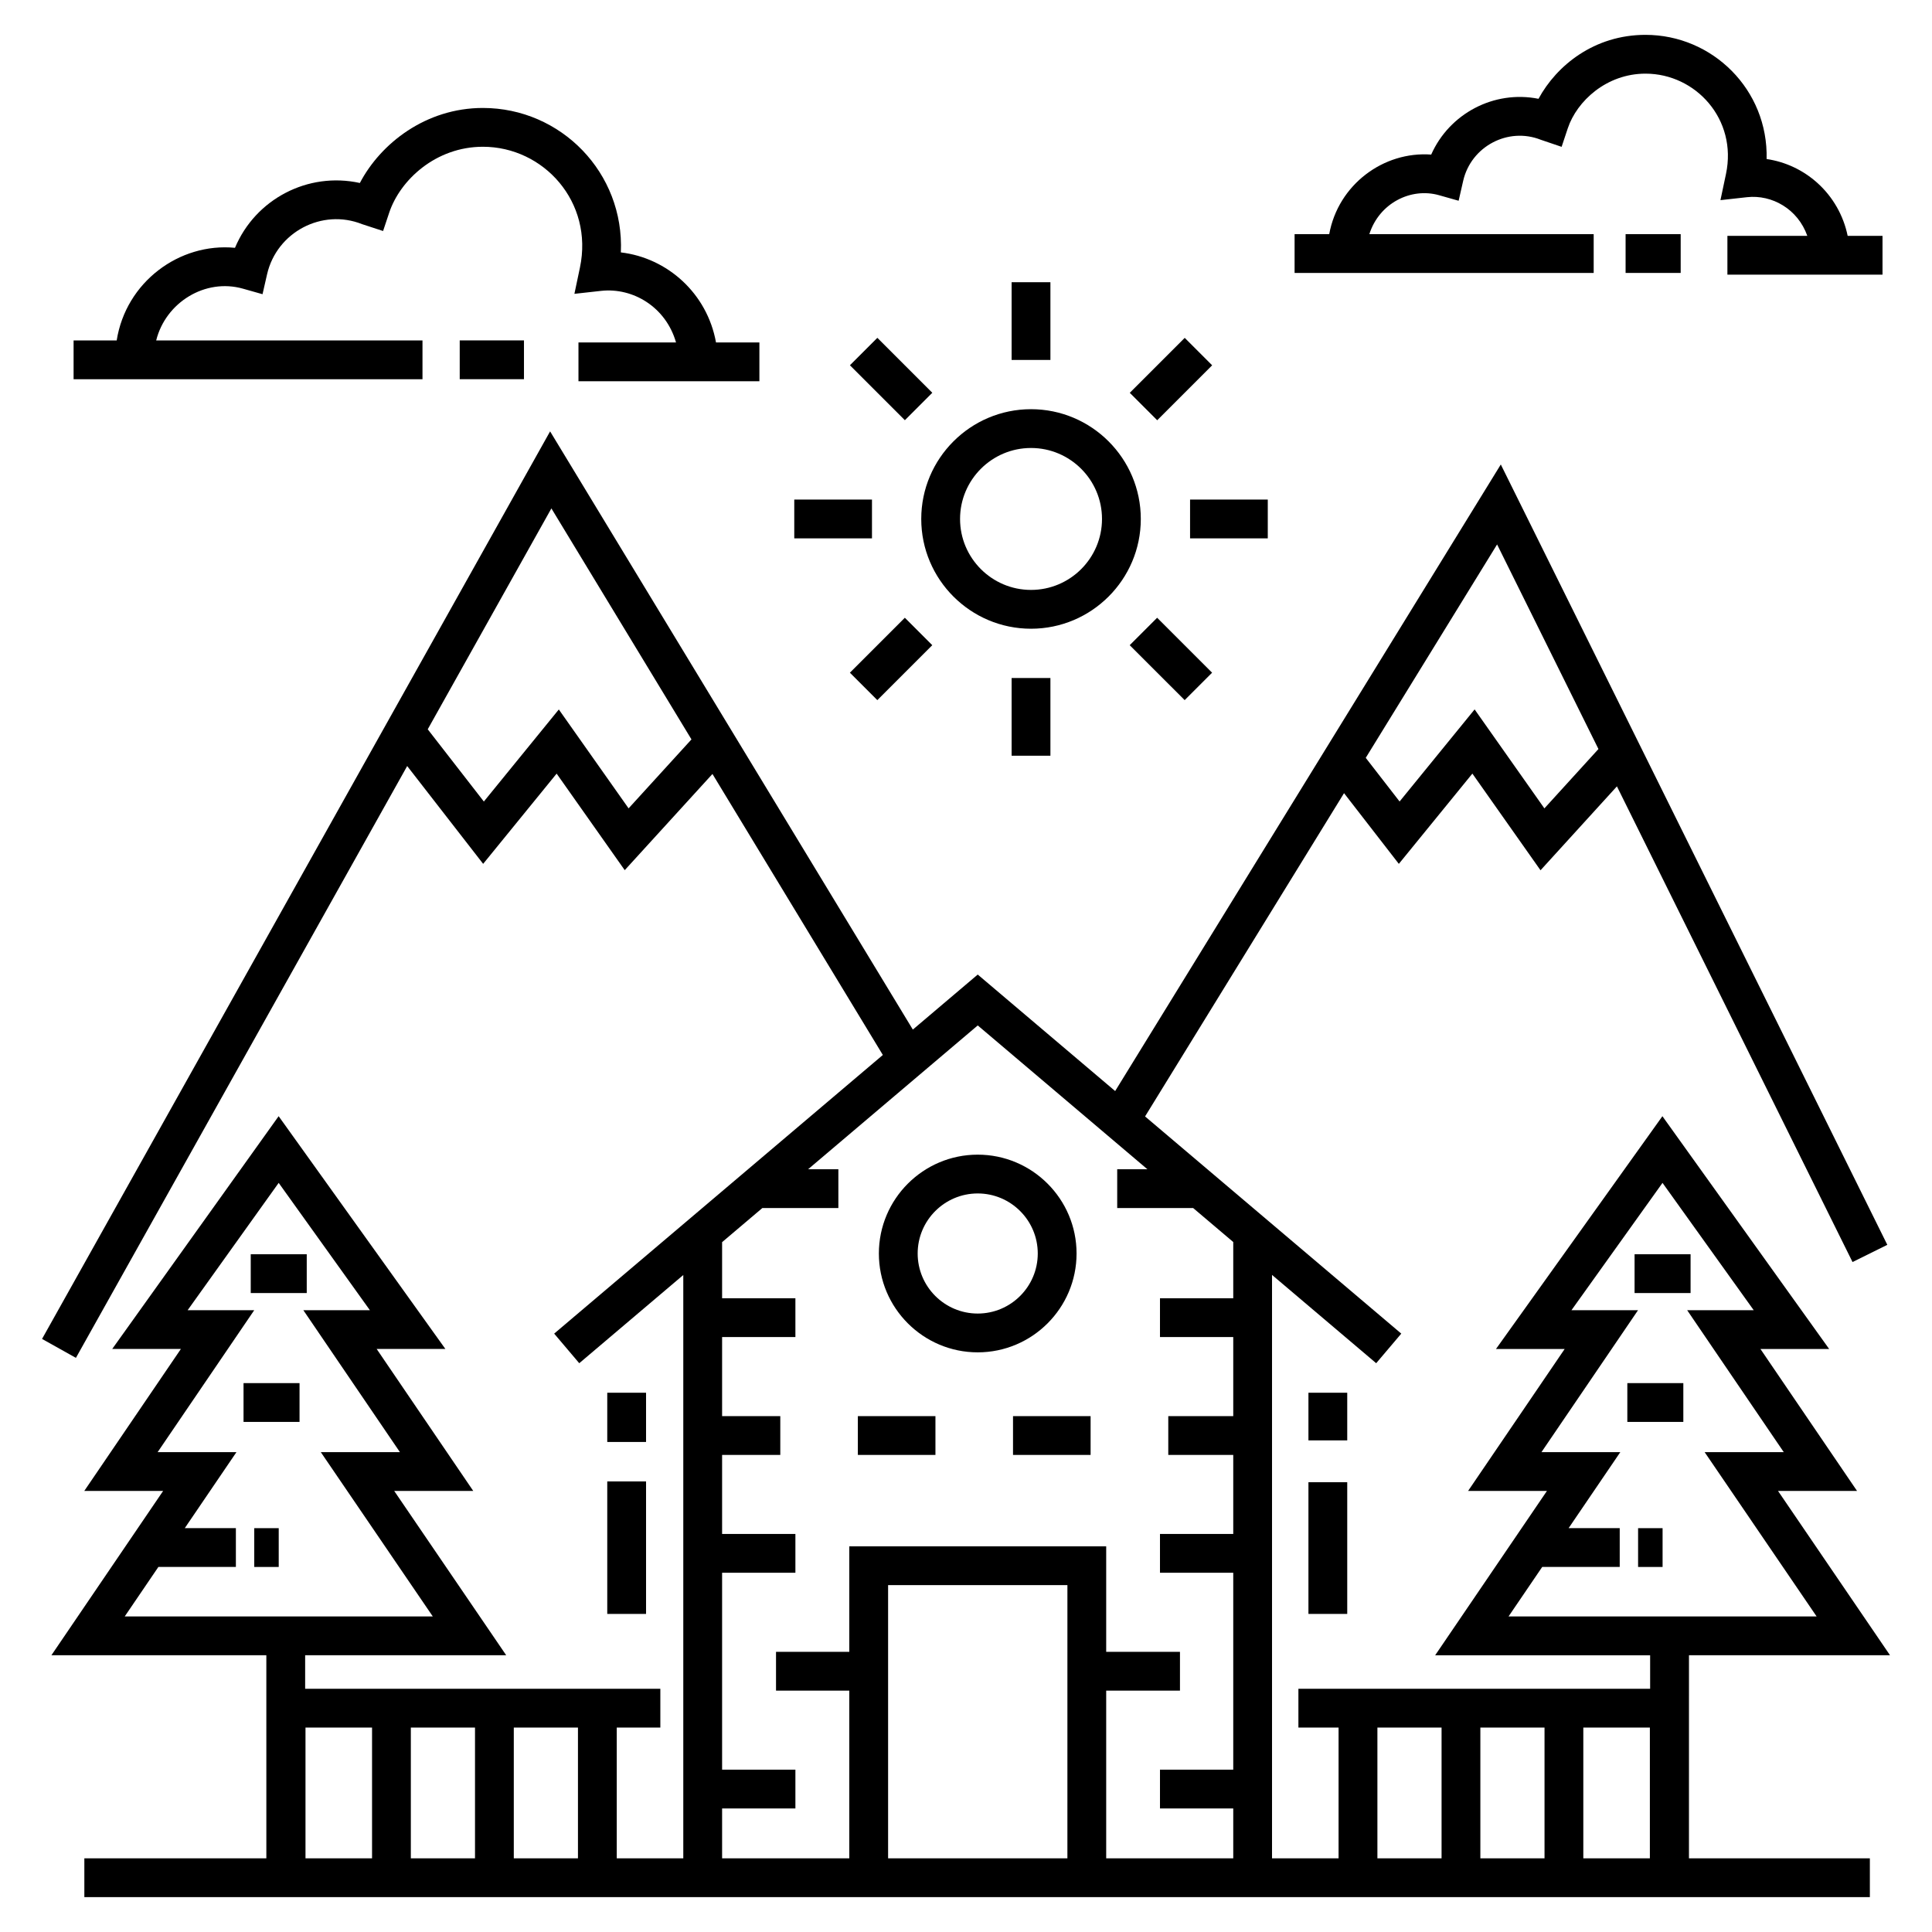
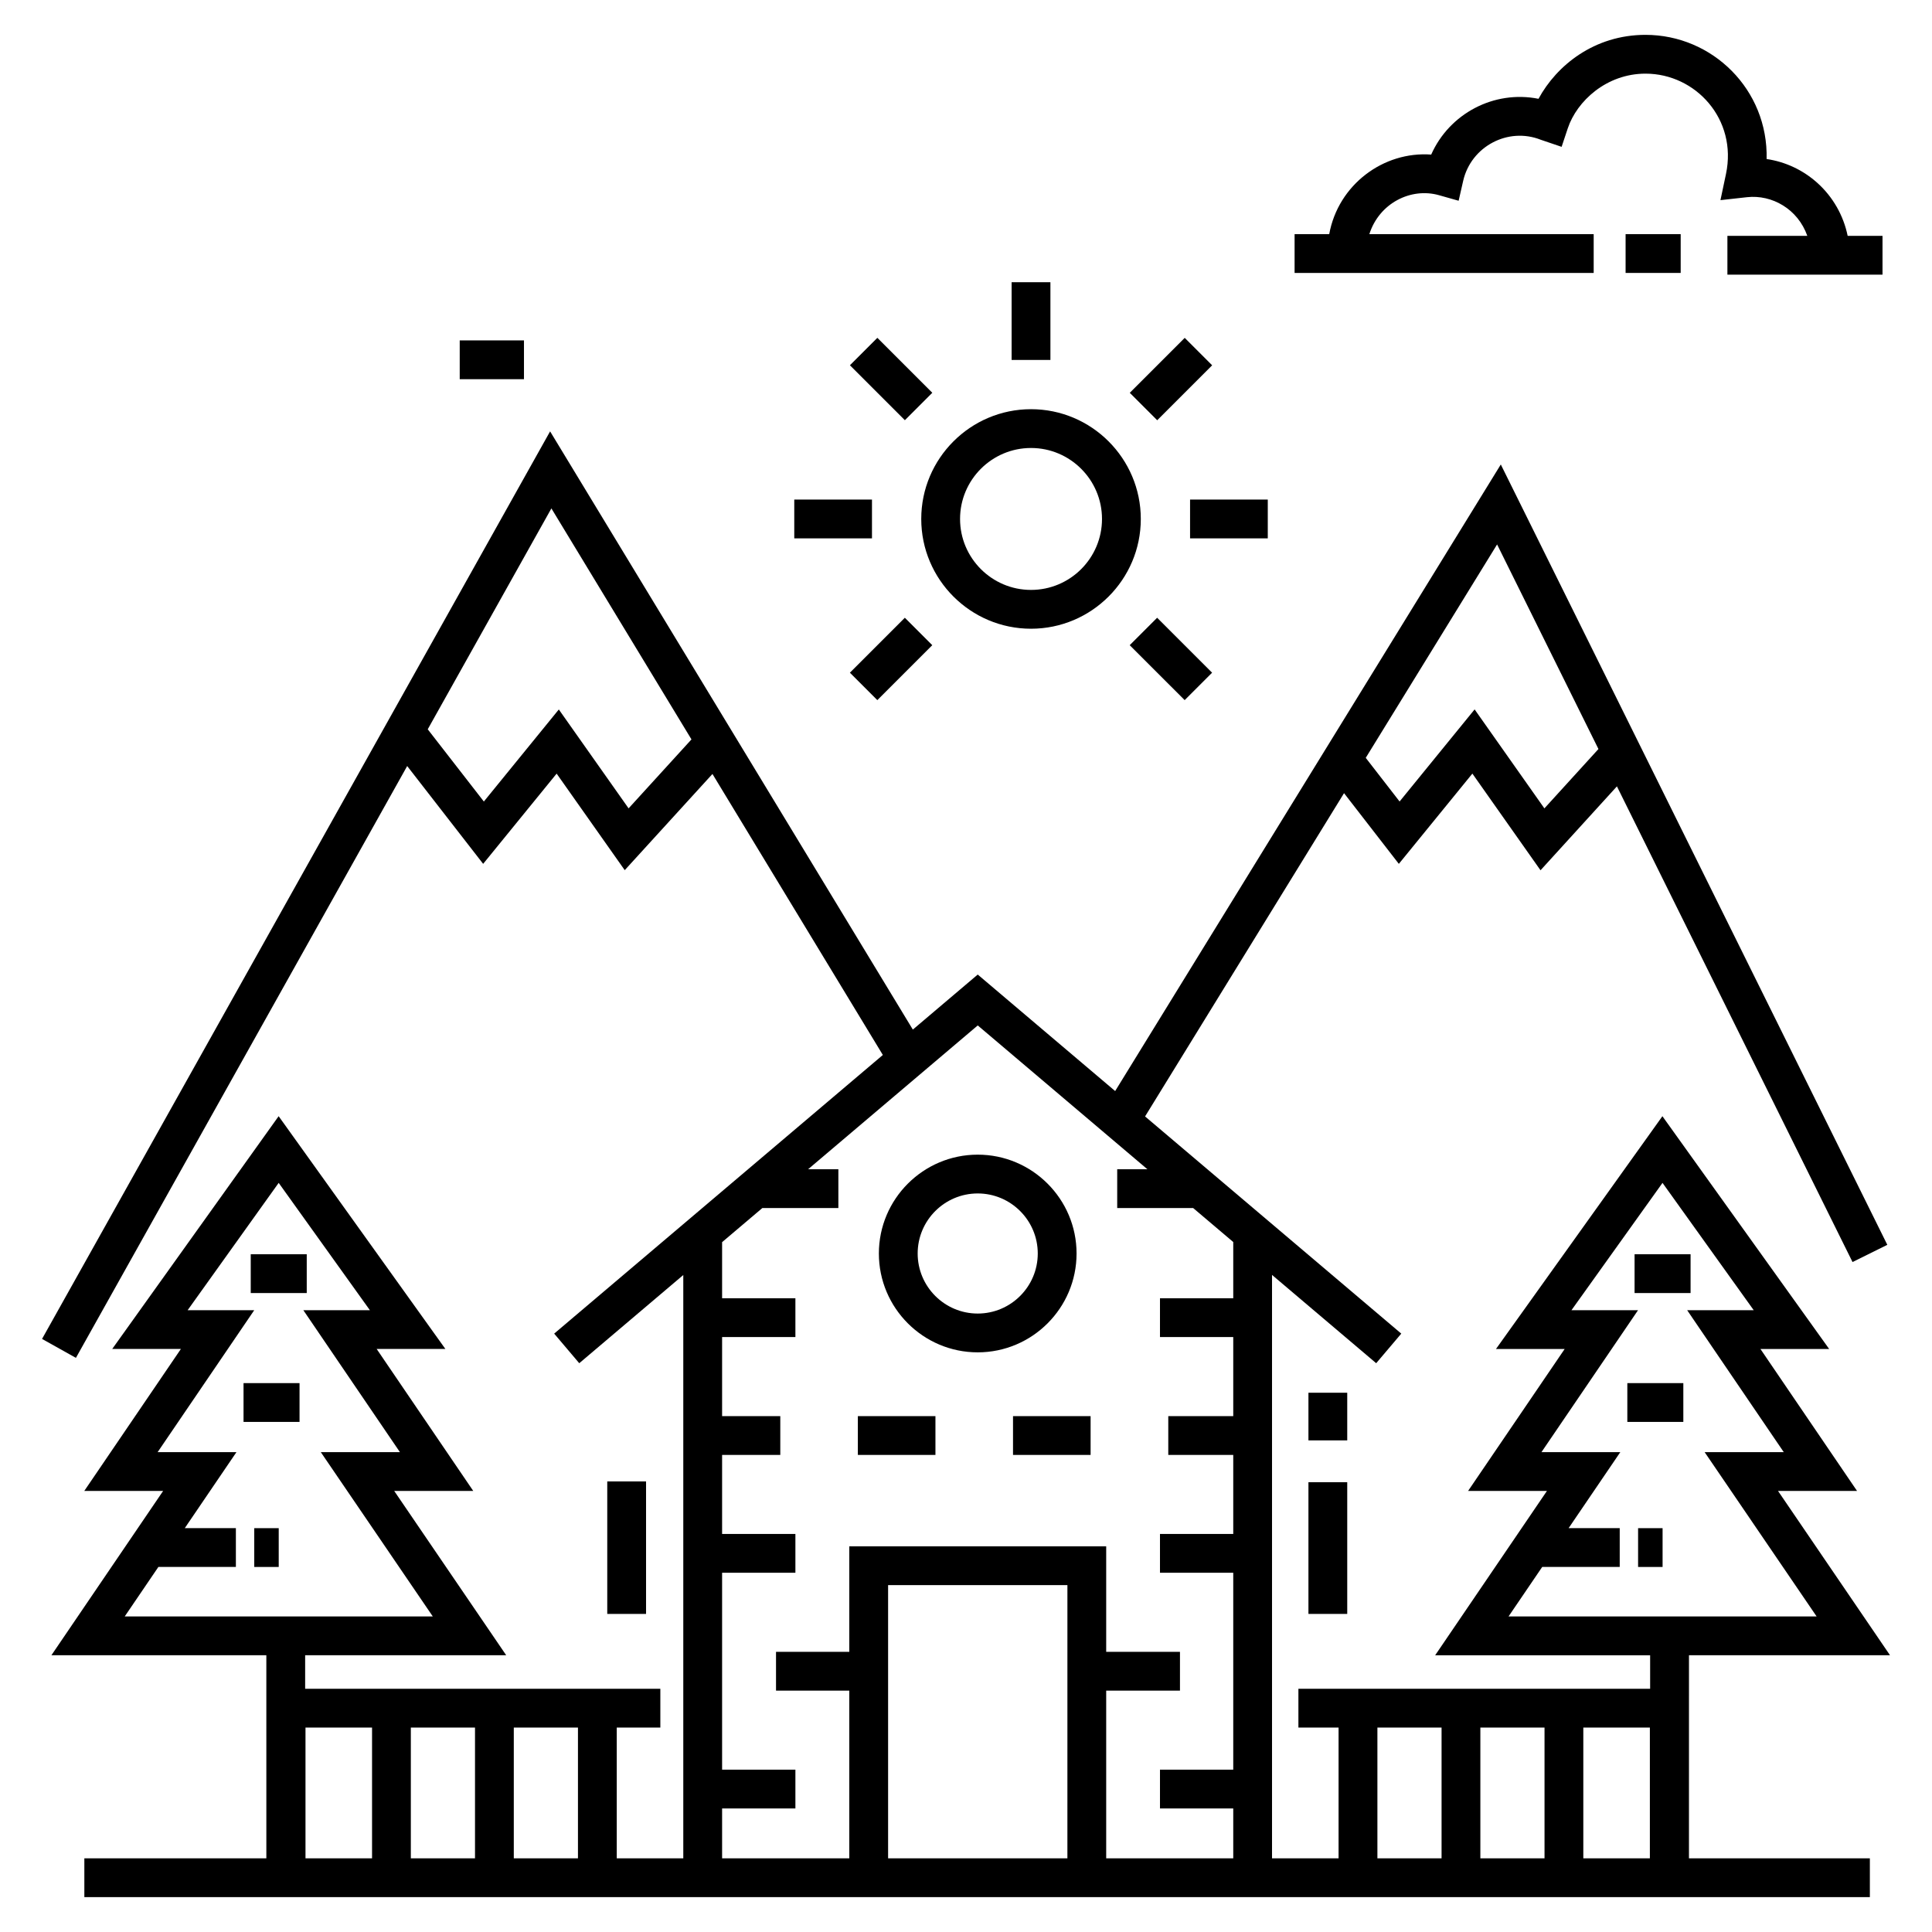
<svg xmlns="http://www.w3.org/2000/svg" fill="#000000" width="800px" height="800px" version="1.1" viewBox="144 144 512 512">
  <g>
    <path d="m429.3 476.19c0-14.445-11.754-26.195-26.195-26.195-14.445 0-26.195 11.754-26.195 26.195 0 14.445 11.754 26.195 26.195 26.195 14.441 0 26.195-11.754 26.195-26.195zm-26.195 15.914c-8.777 0-15.914-7.141-15.914-15.914 0-8.777 7.141-15.914 15.914-15.914 8.777 0 15.914 7.141 15.914 15.914s-7.141 15.914-15.914 15.914z" />
    <path d="m211.38 548.98h6.484v10.281h-6.484z" />
    <path d="m208.54 510.54h14.84v10.281h-14.84z" />
    <path d="m210.45 476.39h14.84v10.281h-14.84z" />
    <path d="m636.14 539.12-25.605-37.625h18.211l-44.191-61.688-44.105 61.688h18.203l-25.598 37.625h20.895l-29.617 43.543h56.969v8.883h-93.211v10.281h10.645v34.648h-17.637v-154.61l27.605 23.402 6.648-7.844-67.898-57.555 52.73-85.672 14.523 18.738 19.488-23.922 18.059 25.621 20.246-22.238 62.438 126.06 9.219-4.562-102.43-206.8-102.2 166.05-36.418-30.875-17.199 14.582-96.129-158.53-134.64 240.51 8.977 5.019 87.789-156.84 20.133 25.922 19.473-23.914 18.047 25.586 23.246-25.492 45.156 74.469-87.102 73.844 6.648 7.844 27.57-23.375v154.58h-17.633v-34.645h11.551v-10.281l-94.129-0.004v-8.883h53.281l-29.68-43.543h20.949l-25.598-37.625h18.215l-44.191-61.688-44.105 61.688h18.199l-25.605 37.625h20.898l-29.609 43.543h56.961l0.004 53.812h-48.234v10.281h473.18v-10.281h-47.941l0.004-53.812h53.277l-29.68-43.543zm-68.535-196.62-14.324 15.73-18.492-26.23-19.883 24.406-8.969-11.57 34.809-56.555zm-257.02 15.723-18.492-26.207-19.867 24.398-14.871-19.145 32.77-58.539 37.121 61.219zm-124.61 201.03h20.535v-10.281h-13.543l13.691-20.137h-20.887l25.605-37.625h-17.648l24.125-33.738 24.168 33.738h-17.633l25.598 37.625h-20.969l29.68 43.543h-81.648zm111.19 77.219h-17.004v-34.645h17.004zm-27.285 0h-17.004v-34.645h17.004zm-27.285-34.645v34.645h-17.637v-34.645zm136.76 34.645v-72.402h47.52l-0.004 72.402zm57.797 0v-44.445h19.551v-10.281h-19.551v-27.957h-68.082v27.957h-19.418v10.281h19.418v44.445h-33.707v-13.215h19.426v-10.281h-19.426v-52.18h19.426v-10.281h-19.426v-20.949h15.422v-10.281h-15.422v-20.949h19.426v-10.281h-19.426v-14.875l10.66-9.035h20.152v-10.281h-8.023l44.961-38.117 44.961 38.117h-8.004v10.281h20.133l10.621 9.004v14.906h-19.418v10.281h19.418v20.949h-17.219v10.281h17.219v20.949h-19.418v10.281h19.418v52.18h-19.418v10.281h19.418v13.215zm144.08 0h-17.637v-34.645h17.637zm-27.918 0h-17.004v-34.645h17.004zm-44.289-34.645h17.004v34.645h-17.004zm116.4-29.449h-81.648l8.926-13.125h20.539v-10.281h-13.543l13.695-20.137h-20.895l25.598-37.625h-17.641l24.125-33.738 24.168 33.738h-17.637l25.605 37.625h-20.969z" />
    <path d="m578.11 548.98h6.492v10.281h-6.492z" />
    <path d="m575.26 510.54h14.84v10.281h-14.84z" />
    <path d="m577.18 476.39h14.84v10.281h-14.84z" />
    <path d="m490.75 536.8h10.281v34.906h-10.281z" />
    <path d="m490.75 513.09h10.281v12.629h-10.281z" />
    <path d="m304.93 536.59h10.281v35.117h-10.281z" />
-     <path d="m304.93 513.09h10.281v13.047h-10.281z" />
    <path d="m412.46 519.29h20.562v10.281h-20.562z" />
    <path d="m371.34 519.29h20.562v10.281h-20.562z" />
    <path d="m388.14 281.53c0 16.039 13.047 29.09 29.09 29.09 16.039 0 29.094-13.047 29.094-29.09 0-16.039-13.055-29.09-29.094-29.09-16.039 0-29.09 13.051-29.09 29.09zm29.09-18.809c10.371 0 18.812 8.438 18.812 18.809s-8.438 18.805-18.812 18.805c-10.371 0-18.805-8.438-18.805-18.805 0-10.371 8.434-18.809 18.805-18.809z" />
    <path d="m412.09 218.79h10.281v20.598h-10.281z" />
    <path d="m383.8 255.36-14.562-14.562 7.269-7.269 14.562 14.562z" />
    <path d="m354.49 276.39h20.594v10.281h-20.594z" />
    <path d="m376.5 329.54-7.269-7.269 14.562-14.562 7.269 7.269z" />
-     <path d="m412.09 323.68h10.281v20.594h-10.281z" />
    <path d="m457.95 329.54-14.566-14.562 7.269-7.269 14.566 14.562z" />
    <path d="m459.38 276.39h20.594v10.281h-20.594z" />
    <path d="m450.67 255.37-7.269-7.269 14.562-14.562 7.269 7.269z" />
-     <path d="m271.98 172.61c-15.141 0-27.113 9.395-32.613 19.883-13.77-3.035-27.691 4.277-33.094 17.18-14.762-1.422-28.922 9.102-31.348 24.551h-11.422v10.281h92.461v-10.281h-70.574c2.512-10.098 13.012-16.551 22.984-13.727l5.199 1.469 1.203-5.269c2.57-11.211 14.594-17.504 25.164-13.301l5.582 1.824 1.617-4.848c2.898-8.688 12.359-17.48 24.84-17.48 16.082 0 29.367 14.633 25.711 32.023l-1.465 6.953 7.062-0.785c8.496-0.93 17.188 4.305 19.867 13.668h-25.855v10.281h47.949v-10.281h-11.5c-2.34-13.004-12.883-22.41-25.215-23.863 0.945-21.117-15.891-38.277-36.555-38.277z" />
    <path d="m265.83 234.21h17.027v10.281h-17.027z" />
    <path d="m574.8 206.05h14.598v10.281h-14.598z" />
    <path d="m601.78 216.79h41.105v-10.281h-9.234c-1.102-5.383-3.902-10.34-8.07-14.07-3.816-3.414-8.492-5.582-13.41-6.293 0.449-18.355-14.324-32.91-32.094-32.91-13.594 0-23.574 8.125-28.355 16.945-11.812-2.352-23.625 3.918-28.438 14.785-12.629-0.93-24.633 7.949-27.027 21.09h-9.176v10.281h79.262v-10.281h-59.453c2.609-8.215 11.016-12.434 18.457-10.328l5.207 1.473 1.203-5.273c2.09-9.141 11.914-14.332 20.582-10.883l5.504 1.867 1.637-4.91c2.398-7.195 10.246-14.484 20.598-14.484 13.309 0 24.375 12.102 21.328 26.57l-1.469 6.953 7.062-0.785c6.578-0.719 13.438 3.113 15.957 10.254h-21.176z" />
  </g>
</svg>